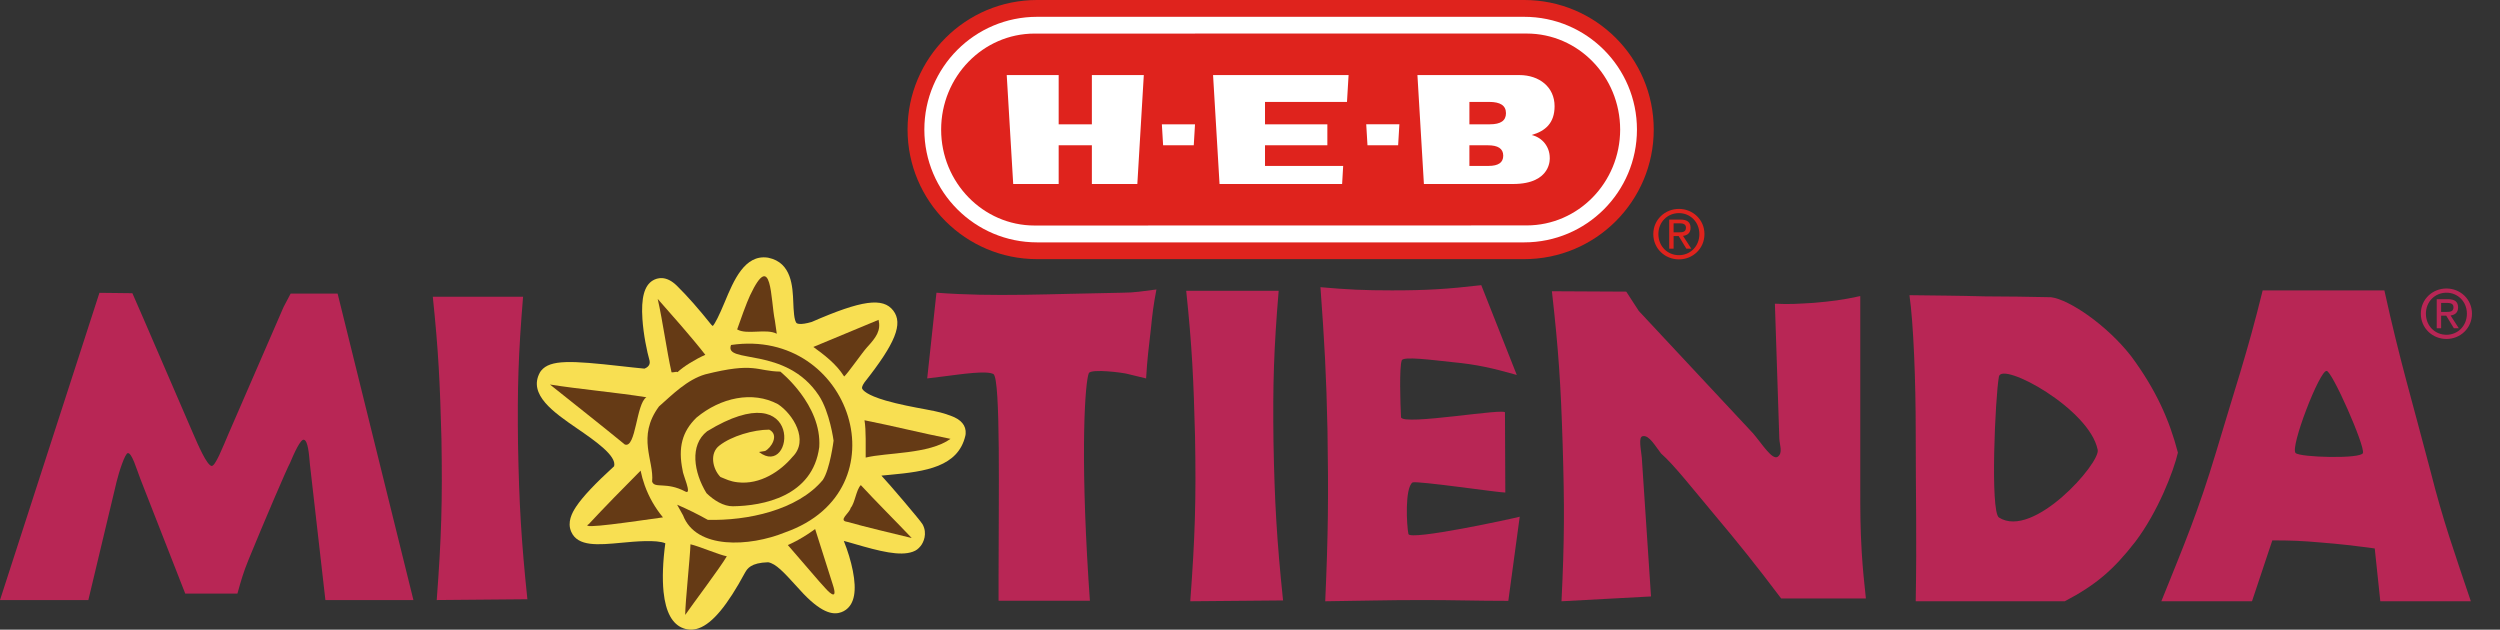
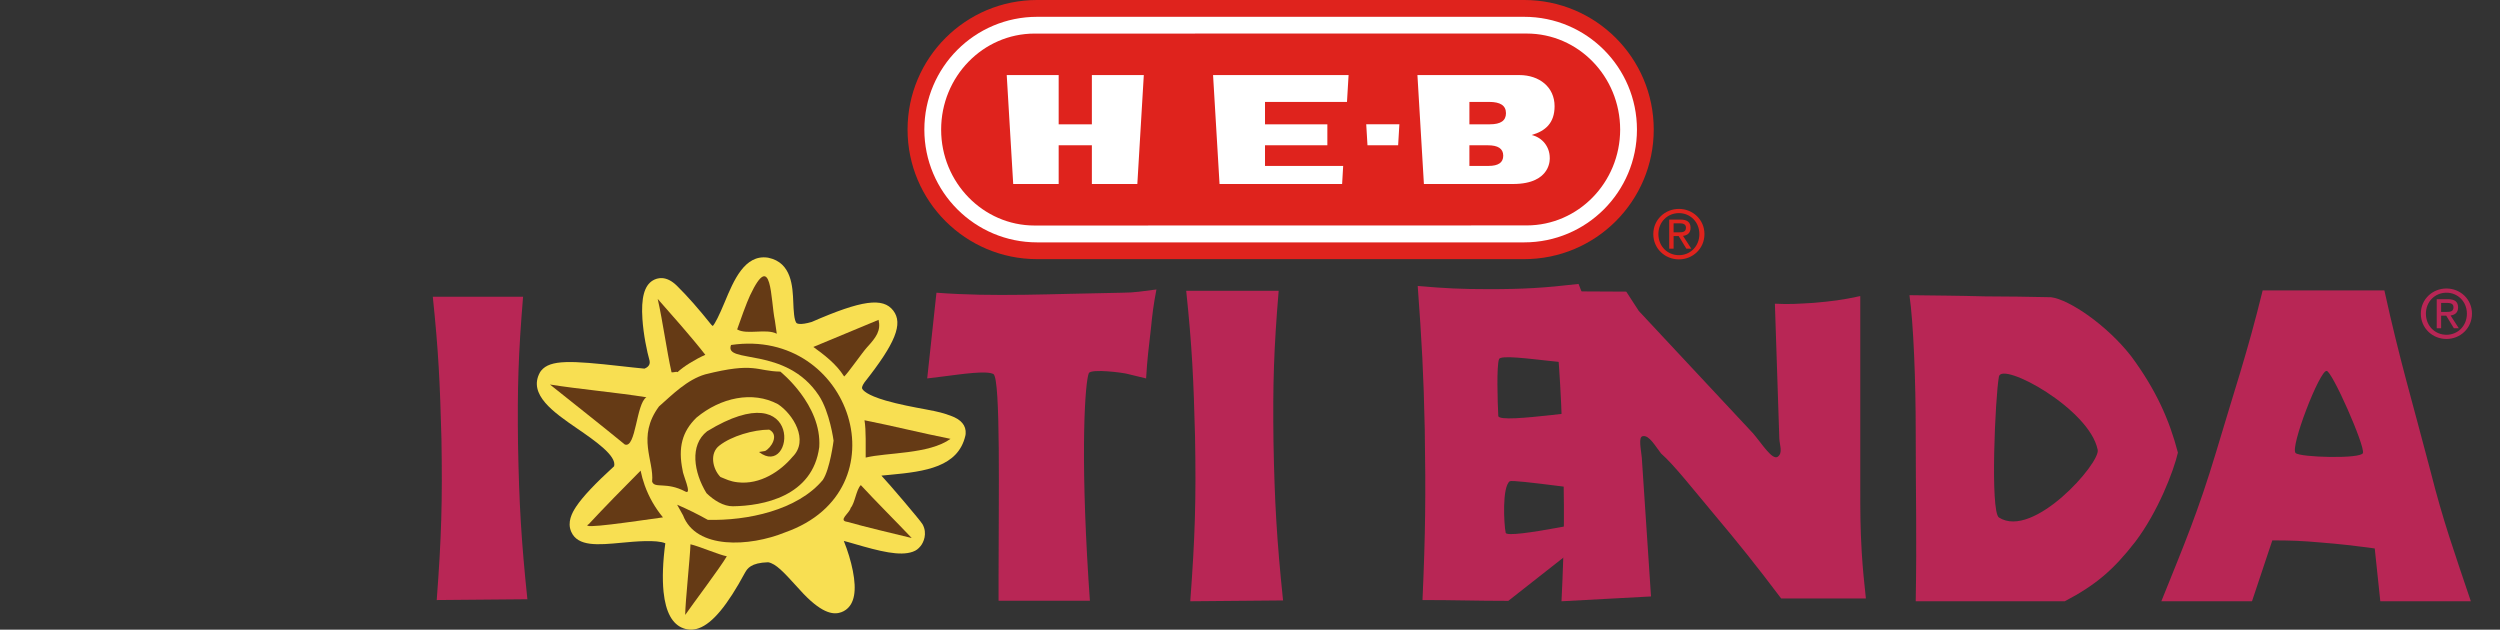
<svg xmlns="http://www.w3.org/2000/svg" version="1.1" id="Layer_1" x="0px" y="0px" viewBox="0 0 439.724 110.749" style="enable-background:new 0 0 439.724 110.749;" xml:space="preserve">
  <rect x="0" y="0" width="439.724" height="110.749" fill="#333333" stroke="none" />
  <style type="text/css">
	.st0{fill:#B82655;}
	.st1{fill:#F8DF52;}
	.st2{fill:#653A15;}
	.st3{display:none;}
	.st4{display:inline;fill:#B82655;}
	.st5{fill:#DF231D;}
	.st6{fill:#FFFFFF;}
</style>
  <g id="H-E-B_Mi_Tienda_Logo_00000012438017382900968430000015282203140823581616_">
    <g>
      <g>
-         <path class="st0" d="M57.234,105.542l-2.731-23.942c-0.138-1.629-0.326-4.109-1.039-4.248c-0.583-0.206-1.758,2.413-2.467,4.112     c-0.401,0.63-4.623,10.479-7.288,17.003c-0.917,2.257-1.299,3.594-1.949,5.943h-9.177l-7.87-20.111     c-0.71-1.844-1.496-4.605-2.212-4.605c-0.518,0-1.619,3.462-2.007,5.092l-4.955,20.757H0l17.489-54.038l5.793,0.067l1.824,4.175     l8.786,20.335c1.036,2.402,2.467,5.664,3.305,5.874c0.663,0.14,2.022-3.399,3-5.665l9.686-22.305l1.239-2.344h8.262     l13.334,53.902H57.234z" />
        <path class="st0" d="M76.815,105.542c0.831-10.99,1.017-17.435,0.831-28.367c-0.257-9.691-0.512-15.355-1.522-24.983h15.88     c-0.831,10.031-1.017,15.987-0.89,25.945c0.19,10.388,0.57,16.956,1.648,27.264L76.815,105.542z" />
        <path class="st0" d="M209.356,105.756c0.837-11.25,1.045-17.847,0.837-29.036c-0.254-9.92-0.516-15.718-1.553-25.573h16.262     c-0.846,10.268-1.046,16.364-0.91,26.558c0.193,10.633,0.586,17.355,1.684,27.907L209.356,105.756z" />
-         <path class="st0" d="M265.297,105.684c-5.859,0-9.174-0.144-15.095-0.144c-6.635,0-10.535,0.144-17.108,0.216     c0.518-11.688,0.584-18.484,0.396-30.103c-0.202-9.701-0.527-15.448-1.237-25.14c4.811,0.424,7.67,0.562,12.552,0.562     c6.112,0,9.683-0.216,15.735-0.917l6.245,15.793c-4.293-1.203-6.958-1.843-11.384-2.26c-3.442-0.36-8.642-1.066-8.846-0.297     c-0.449,1.143-0.257,7.581-0.13,9.99c0.203,1.562,18.926-1.774,18.282-0.78l0.062,14.028c-0.779,0.065-15.671-2.129-16.322-1.771     c-1.376,0.991-1.034,7.575-0.72,9.068c0.258,1.203,18.282-2.69,19.576-3.047L265.297,105.684z" />
+         <path class="st0" d="M265.297,105.684c-5.859,0-9.174-0.144-15.095-0.144c0.518-11.688,0.584-18.484,0.396-30.103c-0.202-9.701-0.527-15.448-1.237-25.14c4.811,0.424,7.67,0.562,12.552,0.562     c6.112,0,9.683-0.216,15.735-0.917l6.245,15.793c-4.293-1.203-6.958-1.843-11.384-2.26c-3.442-0.36-8.642-1.066-8.846-0.297     c-0.449,1.143-0.257,7.581-0.13,9.99c0.203,1.562,18.926-1.774,18.282-0.78l0.062,14.028c-0.779,0.065-15.671-2.129-16.322-1.771     c-1.376,0.991-1.034,7.575-0.72,9.068c0.258,1.203,18.282-2.69,19.576-3.047L265.297,105.684z" />
        <path class="st0" d="M313.29,105.265c-4.556-6.028-7.219-9.354-12.035-15.094c-3.445-4.102-6.829-8.427-9.094-10.41     c-1.048-1.345-2.093-3.251-3.193-3.047c-0.849,0.079-0.328,2.341-0.196,3.76l1.623,24.434l-15.745,0.849     c0.529-10.767,0.529-16.923,0.205-27.552c-0.327-10.552-0.718-16.577-1.893-26.978l13.079,0.068l2.208,3.401l20.03,21.456     c1.562,1.778,3.442,4.89,4.425,4.175c0.91-0.708,0.313-1.981,0.259-3.184l-0.779-23.727c2.599,0.148,4.159,0,6.756-0.141     c3.192-0.283,5.077-0.498,8.262-1.201v33.562c0,4.472,0,7.164,0.258,11.545c0.199,3.127,0.393,4.967,0.73,8.085H313.29z" />
        <path class="st0" d="M351.589,66.233c-0.652,3.608-1.557,23.728,0,24.789c6.056,3.891,17.895-9.637,17.371-11.903     C367.533,71.895,352.118,63.533,351.589,66.233 M375.589,95.272c-3.897,5.027-7.02,7.653-12.418,10.484h-26.215     c0.202-11.476,0-18.144,0-29.681c0-9.208-0.384-19.057-1.101-24.154c5.067,0.071,8.2,0.071,13.332,0.209     c4.487,0,7.086,0.072,11.577,0.15c3.25,0.422,9.884,4.961,14.116,10.413c4.346,5.88,6.704,11.189,8.192,16.923     C382.295,82.943,379.559,90.022,375.589,95.272" />
        <path class="st0" d="M409.233,65.238c-1.234-0.138-6.498,13.526-5.457,14.445c0.782,0.779,11.516,1.062,11.839,0     C415.996,78.42,410.208,65.31,409.233,65.238 M418.671,105.756l-0.978-9.287c-3.649-0.486-5.917-0.769-9.619-1.059     c-3.2-0.284-5.151-0.362-8.397-0.362l-3.574,10.708h-15.946c4.046-10.056,6.445-15.658,9.641-26.282     c3.253-10.98,5.458-17.284,8.183-28.398h21.406c2.724,12.392,4.876,19.4,8.133,31.866c2.203,8.719,4.15,14.103,7.075,22.814     H418.671z" />
        <path class="st0" d="M202.427,57.86c-0.386,3.329-0.641,5.306-0.84,8.703l-3.186-0.775c-0.652-0.218-6.504-0.996-6.896-0.139     c-0.647,1.621-1.495,13.459-0.057,36.259l0.253,3.756h-16.065v-3.967c0-13.889,0.393-35.135-0.907-35.91     c-1.244-0.63-5.472,0-8.782,0.423l-2.861,0.352l1.627-15.077c10.148,0.772,19.894,0.204,32.712,0     c2.147,0,3.644-0.284,5.979-0.568C202.889,53.604,202.693,55.16,202.427,57.86" />
        <path class="st1" d="M167.188,73.114c-1.247-0.44-1.851-0.645-4.406-1.118c-1.989-0.368-4.712-0.873-6.993-1.539     c-3.369-0.984-4.028-1.818-4.154-2.131c-0.074-0.181,0.086-0.589,0.418-1.068c5.454-6.899,6.827-10.321,5.067-12.624     c-1.81-2.366-5.567-1.845-14.351,1.994c-2.024,0.597-2.57,0.264-2.626,0.223c-0.483-0.347-0.565-2.474-0.61-3.618     c-0.108-2.805-0.271-7.044-4.383-7.897l-0.131-0.023c-4.048-0.573-5.974,4.047-7.522,7.76l-0.023,0.056     c-0.974,2.337-1.681,3.751-2.105,4.214c-0.066-0.051-0.153-0.125-0.259-0.228c-2.237-2.805-4.156-4.98-6.037-6.84     c-1.909-1.889-3.479-1.404-4.246-0.946c-1.497,0.894-2.079,3.049-1.831,6.783c0.184,2.774,0.793,5.685,1.265,7.359     c0.049,0.319,0.104,0.962-0.899,1.367c-1.282-0.117-2.691-0.274-4.179-0.441c-8.702-0.974-12.405-1.175-14.004,0.802     l-0.138,0.194l-0.083,0.135c-2.116,3.877,2.462,7.024,6.502,9.801c3.153,2.167,7.056,4.85,6.556,6.68     c-3.34,3.046-5.524,5.367-6.672,7.092c-0.729,1.094-1.612,2.745-0.871,4.434c1.164,2.651,4.733,2.316,8.864,1.928     c2.338-0.219,6.116-0.574,7.686,0.095c-0.438,3.206-0.548,6.227-0.308,8.559c0.368,3.568,1.555,5.724,3.528,6.408     c0.876,0.304,1.76,0.3,2.671-0.027c2.427-0.872,5.033-4.037,8.13-9.779l0.012-0.019c0.399-0.684,1.001-1.715,4.057-1.804     c1.378,0.259,2.725,1.734,4.932,4.154c0.385,0.422,0.793,0.869,1.254,1.367c3.613,3.778,5.547,3.671,6.687,3.262     c0.271-0.097,0.528-0.233,0.766-0.402c1.539-1.099,1.948-3.347,1.253-6.872c-0.333-1.692-0.894-3.539-1.588-5.26     c0.408,0.093,1.16,0.313,1.891,0.526c4.451,1.299,7.975,2.189,10.232,1.379c0.624-0.224,0.967-0.497,1.389-1.009     c0.483-0.583,1.248-2.187,0.337-3.827c-0.352-0.633-5.825-7.062-7.235-8.556c0.506-0.051,1.023-0.099,1.558-0.149l0.02-0.002     c6.131-0.573,11.918-1.361,13.191-6.885l0.04-0.251l0.007-0.057C169.962,74.853,169.068,73.777,167.188,73.114" />
        <path class="st2" d="M115.684,52.577c2.43,2.781,5.709,6.411,8.376,9.833c-1.704,0.735-3.884,2.082-4.884,3.042     c-0.253-0.178-1.159,0.243-1.083-0.08C117.29,61.807,116.562,56.443,115.684,52.577" />
        <path class="st2" d="M136.628,58.703c-1.901-0.976-5.234,0.245-6.971-0.762c0.406-1.205,1.746-4.922,2.269-5.981     c3.889-8.24,3.594,0.758,4.37,4.428L136.628,58.703z" />
        <path class="st2" d="M113.695,69.874c-1.807,1.118-1.818,9.059-3.797,8.308c-3.45-2.834-9.542-7.653-13.17-10.551     C101.827,68.451,108.482,69.033,113.695,69.874" />
        <path class="st2" d="M137.254,65.364c0,0,7.337,5.848,6.843,13.278c-1.137,8.683-9.903,10.339-15.197,10.404     c-1.641,0.021-3.367-1.061-4.643-2.315c-2.228-3.648-2.996-8.433,0.11-10.87c17.293-10.573,15.324,8.491,9.132,3.638     c0.358-0.058,0.716-0.117,1.074-0.176c1.035-0.505,2.564-2.822,0.725-3.754c-2.772,0.004-6.621,1.122-8.761,2.797     c-1.734,1.309-1.254,4.043,0.178,5.527c1.004,0.39,1.622,0.768,3.013,0.935c4.012,0.482,7.61-2.011,9.643-4.444     c3.011-2.933,0.097-7.571-2.534-9.293c-4.474-2.39-10.097-1.156-14.338,2.366c-2.521,2.454-3.256,5.271-2.438,9.251     c-0.018,0.668,1.76,4.427,0.485,3.749c-3.362-1.788-5.391-0.465-5.845-1.745c0.376-3.732-2.747-7.836,1.206-13.221     c2.383-2.1,4.963-4.721,8.14-5.647C132.827,63.643,132.952,65.281,137.254,65.364" />
        <path class="st2" d="M154.536,56.254c0.418,1.896-0.383,3.038-2.051,4.853c-0.804,0.875-3.411,4.637-4.007,5.113     c-1.427-2.267-3.567-3.843-5.419-5.194C146.364,59.661,151.197,57.651,154.536,56.254" />
        <path class="st2" d="M112.676,82.783c-2.959,2.965-6.594,6.688-9.13,9.419c-1.919,1.013,8.077-0.519,13.062-1.201     c-1.354-1.636-2.453-3.522-3.209-5.628C113.09,84.515,112.854,83.65,112.676,82.783" />
        <path class="st2" d="M152.056,73.919c5.119,1.018,9.97,2.245,15.132,3.271c-3.788,2.732-11.197,2.376-14.923,3.294     C152.241,78.721,152.36,75.73,152.056,73.919" />
        <path class="st2" d="M151.411,85.328c2.402,2.616,6.549,6.76,8.954,9.306c-3.168-0.766-8.358-1.999-11.346-2.847     c-1.7-0.233,0.492-1.613,0.6-2.442C150.364,88.529,150.601,86.105,151.411,85.328" />
        <path class="st2" d="M127.839,97.846c-1.183,2.023-5.987,8.386-7.319,10.314c0.006-2.19,0.855-10.099,0.928-12.425     C122.838,96.032,126.468,97.59,127.839,97.846" />
-         <path class="st2" d="M138.573,95.872l5.504,6.377l1.167,1.292c0,0,2.411,2.779,1.198-0.829l-3.07-9.662     C143.372,93.05,141.177,94.736,138.573,95.872" />
        <path class="st2" d="M138.131,93.625c-6.342,2.586-15.708,3.028-17.987-2.978c-0.291-0.538-0.704-1.284-1.047-1.876     c1.762,0.756,3.65,1.678,5.391,2.662c6.928,0.187,15.781-1.677,20.23-7.006c1.262-1.851,1.901-6.918,1.901-6.918     s-0.664-5.029-2.594-7.947c-5.805-8.778-16.754-5.474-15.445-8.883C149.718,57.561,159.084,86.222,138.131,93.625" />
        <g>
          <g>
            <g>
              <g>
                <g>
                  <path class="st0" d="M432.353,54.079c0-1.011-0.599-1.458-1.809-1.458h-1.949v5.12h0.775v-2.218h0.893l1.351,2.218h0.869          l-1.457-2.253C431.778,55.395,432.353,54.995,432.353,54.079 M429.369,54.865v-1.587h1.058c0.541,0,1.116,0.119,1.116,0.752          c0,0.788-0.587,0.835-1.245,0.835H429.369z" />
                  <path class="st0" d="M430.308,50.743c-2.442,0-4.509,1.879-4.509,4.429c0,2.57,2.067,4.45,4.509,4.45          c2.421,0,4.487-1.88,4.487-4.45C434.796,52.621,432.729,50.743,430.308,50.743 M430.308,58.883          c-2.031,0-3.616-1.574-3.616-3.711c0-2.104,1.585-3.689,3.616-3.689c2.009,0,3.594,1.585,3.594,3.689          C433.903,57.308,432.317,58.883,430.308,58.883" />
                </g>
              </g>
            </g>
          </g>
        </g>
        <g class="st3">
          <path class="st4" d="M426.569,52.262h-2.337v-1.185h5.86v1.185h-2.337v6.219h-1.185V52.262z M431.582,51.076h1.887l2.21,5.624      l2.21-5.624h1.834v7.405h-1.188v-6.219h-0.036l-2.444,6.219h-0.809l-2.444-6.219h-0.036v6.219h-1.185V51.076z" />
        </g>
      </g>
      <g>
        <g>
          <g>
            <g>
              <g>
                <g>
                  <g>
                    <g>
                      <path class="st5" d="M182.421,45.58c-12.587,0-22.79-10.204-22.79-22.79S169.834,0,182.421,0h85.665            c12.587,0,22.79,10.204,22.79,22.79s-10.204,22.79-22.79,22.79H182.421z" />
                      <path class="st6" d="M182.42,42.631c-10.956,0-19.837-8.881-19.837-19.837s8.881-19.837,19.837-19.837h85.666            c10.956,0,19.837,8.881,19.837,19.837s-8.881,19.837-19.837,19.837H182.42z" />
                      <g>
                        <g>
                          <path class="st5" d="M268.523,5.9l-86.547,0.006c-9.072,0-16.447,7.574-16.438,16.904              c0,9.282,7.38,16.857,16.438,16.857l86.547-0.018c9.08-0.007,16.434-7.561,16.447-16.851              C284.957,13.45,277.603,5.9,268.523,5.9z" />
                        </g>
                      </g>
                    </g>
                  </g>
                </g>
              </g>
            </g>
            <g>
              <g>
                <g>
                  <polygon class="st6" points="214.504,32.362 236.065,32.362 236.25,29.184 222.501,29.184 222.501,25.554 233.468,25.554           233.468,21.863 222.501,21.863 222.501,17.927 236.921,17.925 237.202,13.204 213.365,13.204         " />
                  <polygon class="st6" points="192.048,13.204 192.048,21.863 186.209,21.863 186.209,13.204 177.073,13.204 178.212,32.362           186.209,32.362 186.209,25.554 192.048,25.554 192.048,32.362 200.046,32.362 201.184,13.204         " />
                </g>
              </g>
              <g>
                <path class="st6" d="M269.4,23.744c2.423-0.691,4.035-2.101,4.035-5.059c0.006-3.383-2.706-5.481-6.189-5.481h-17.935         l1.139,19.159h15.677c6.848,0,6.459-4.6,6.459-4.6C272.587,25.814,271.282,24.187,269.4,23.744z M261.807,29.183h-3.355         v-3.629l3.236-0.001c1.771,0,2.715,0.565,2.715,1.83C264.404,28.592,263.548,29.183,261.807,29.183z M262.067,21.863h-3.615         v-3.937l3.487,0c1.921,0,2.945,0.613,2.945,1.985C264.884,21.222,263.956,21.863,262.067,21.863z" />
              </g>
            </g>
          </g>
          <g>
-             <polygon class="st6" points="204.359,21.863 204.578,25.554 209.971,25.554 210.19,21.863      " />
-           </g>
+             </g>
          <g>
            <polygon class="st6" points="240.306,21.862 240.525,25.553 245.918,25.553 246.137,21.862      " />
          </g>
        </g>
        <g>
          <g>
            <g>
              <g>
                <g>
                  <path class="st5" d="M297.353,40.079c0-1.011-0.599-1.458-1.809-1.458h-1.949v5.12h0.775v-2.218h0.893l1.351,2.218h0.869          l-1.457-2.253C296.778,41.395,297.353,40.995,297.353,40.079 M294.369,40.865v-1.587h1.058c0.541,0,1.116,0.119,1.116,0.752          c0,0.788-0.587,0.835-1.245,0.835H294.369z" />
                  <path class="st5" d="M295.308,36.743c-2.442,0-4.509,1.879-4.509,4.429c0,2.57,2.067,4.45,4.509,4.45          c2.421,0,4.487-1.88,4.487-4.45C299.796,38.621,297.729,36.743,295.308,36.743 M295.308,44.883          c-2.031,0-3.616-1.574-3.616-3.711c0-2.104,1.585-3.689,3.616-3.689c2.009,0,3.594,1.585,3.594,3.689          C298.903,43.308,297.317,44.883,295.308,44.883" />
                </g>
              </g>
            </g>
          </g>
        </g>
      </g>
    </g>
  </g>
</svg>